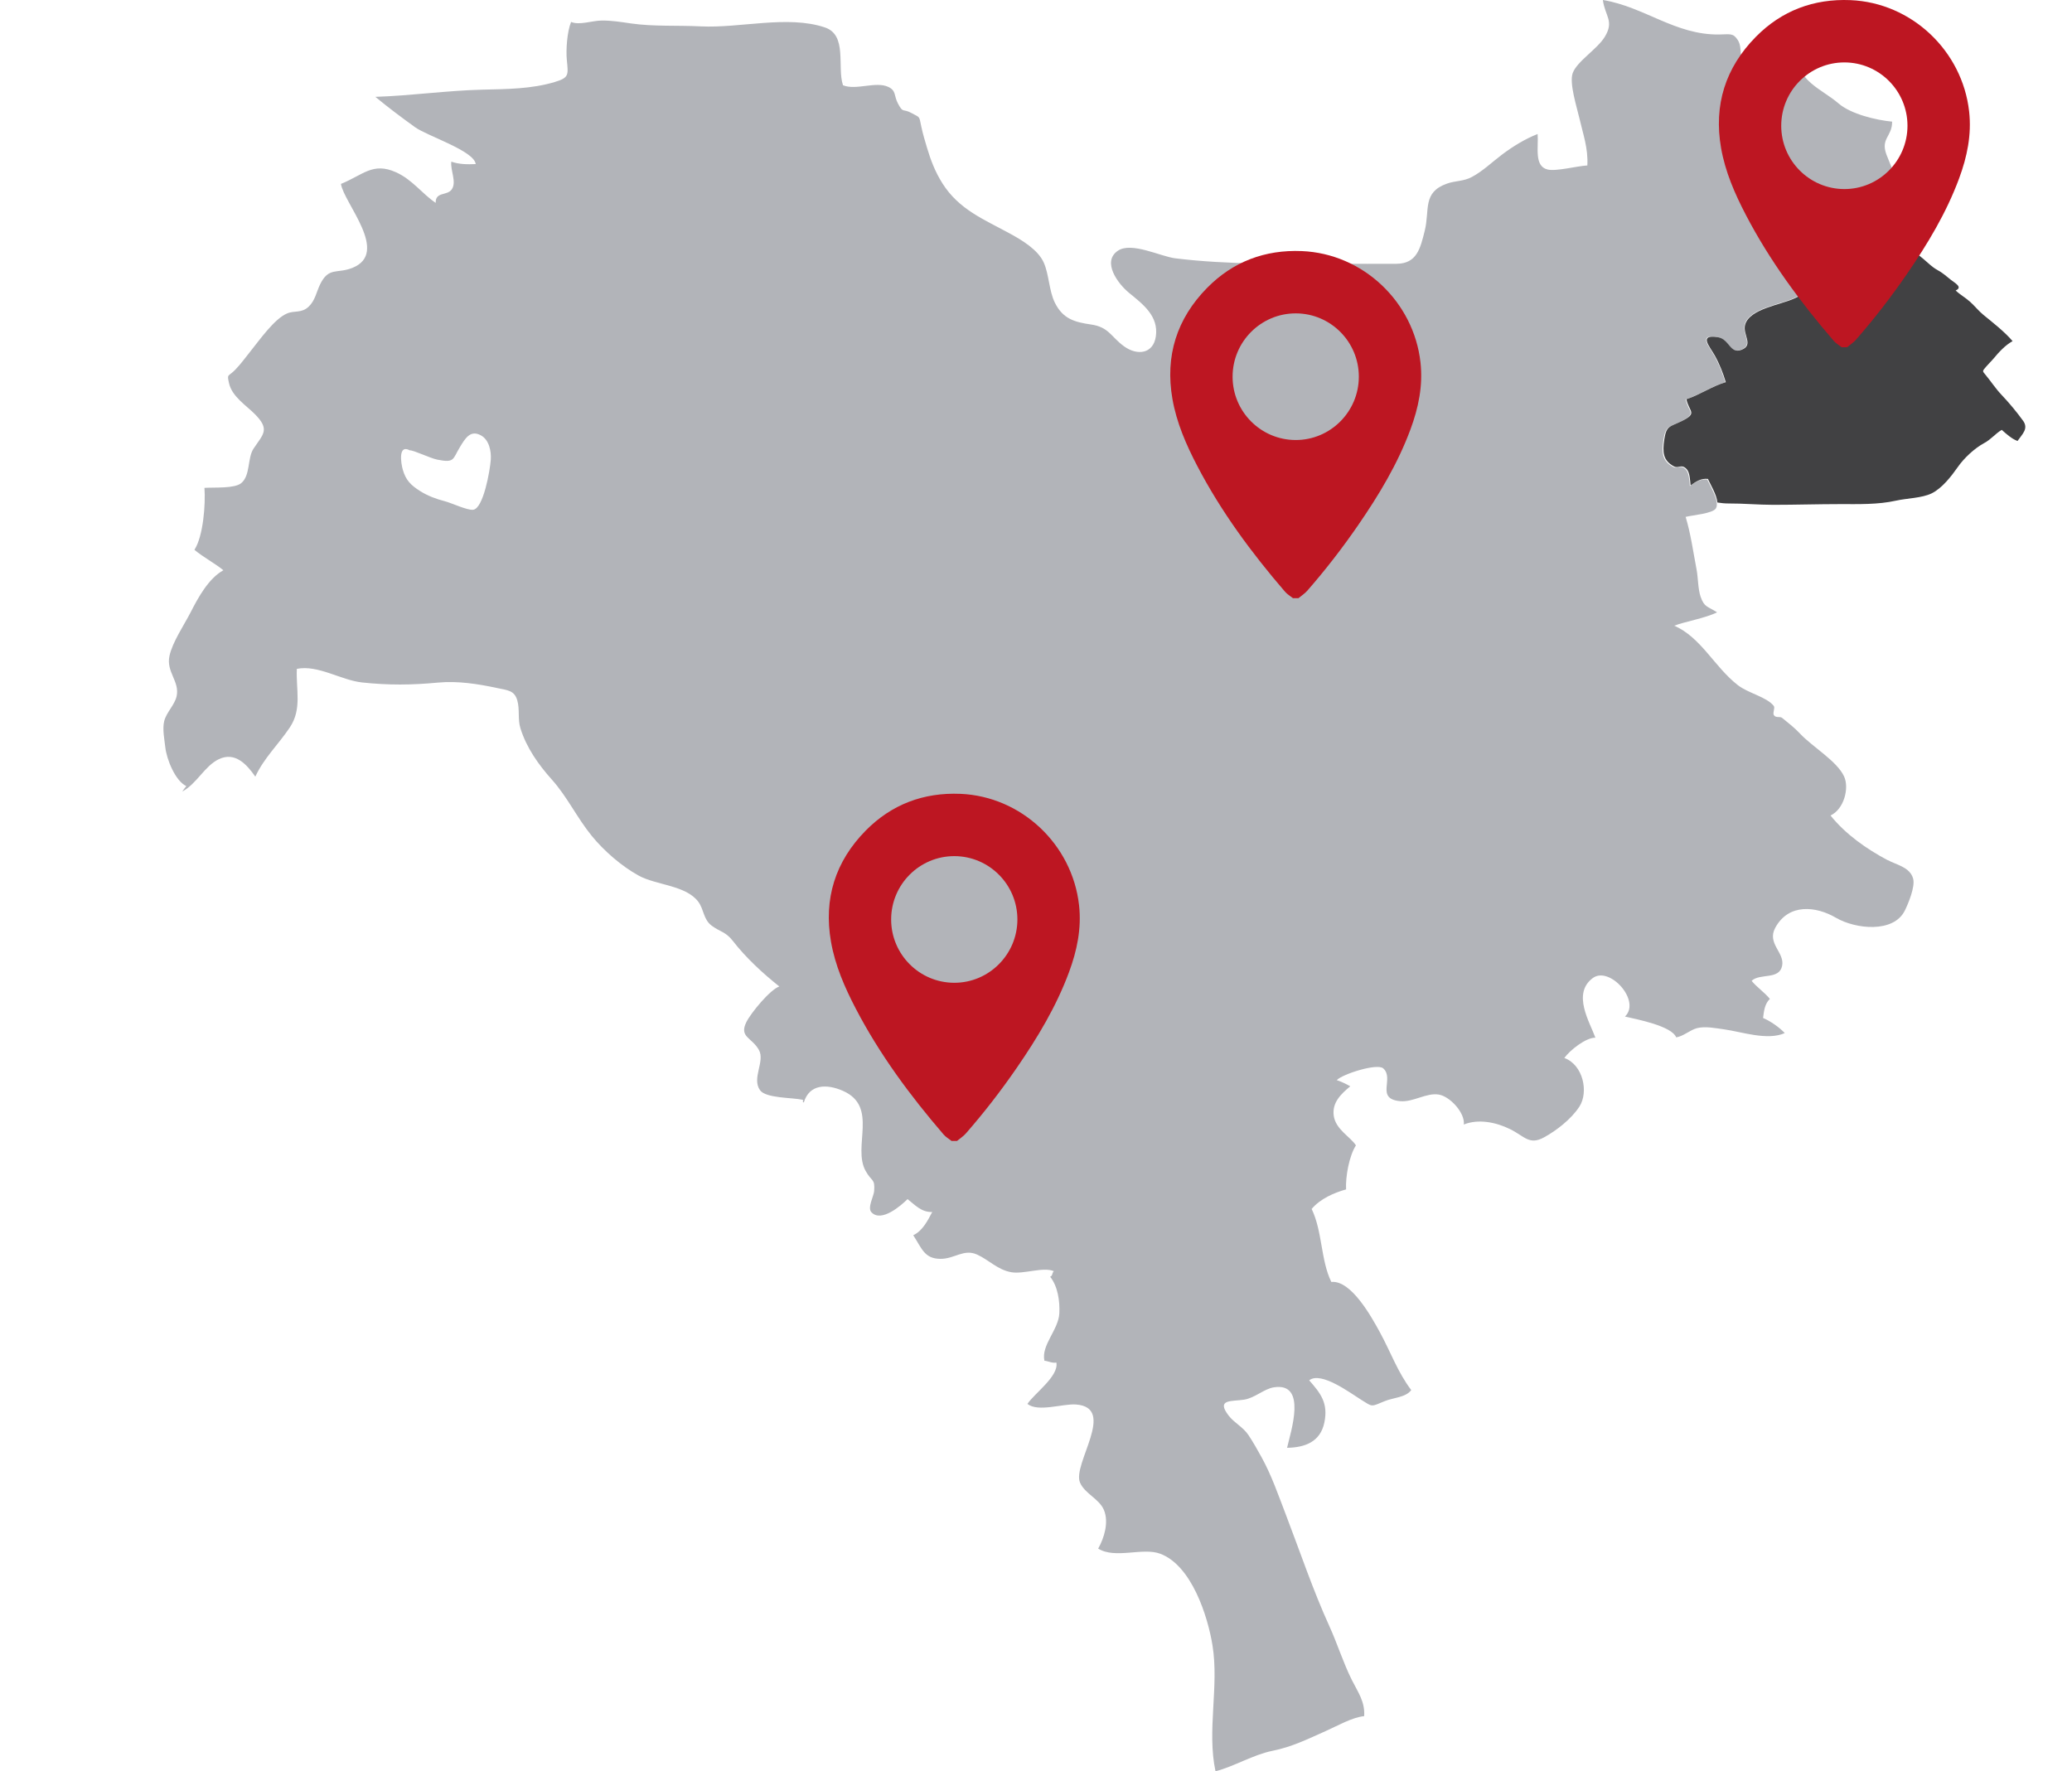
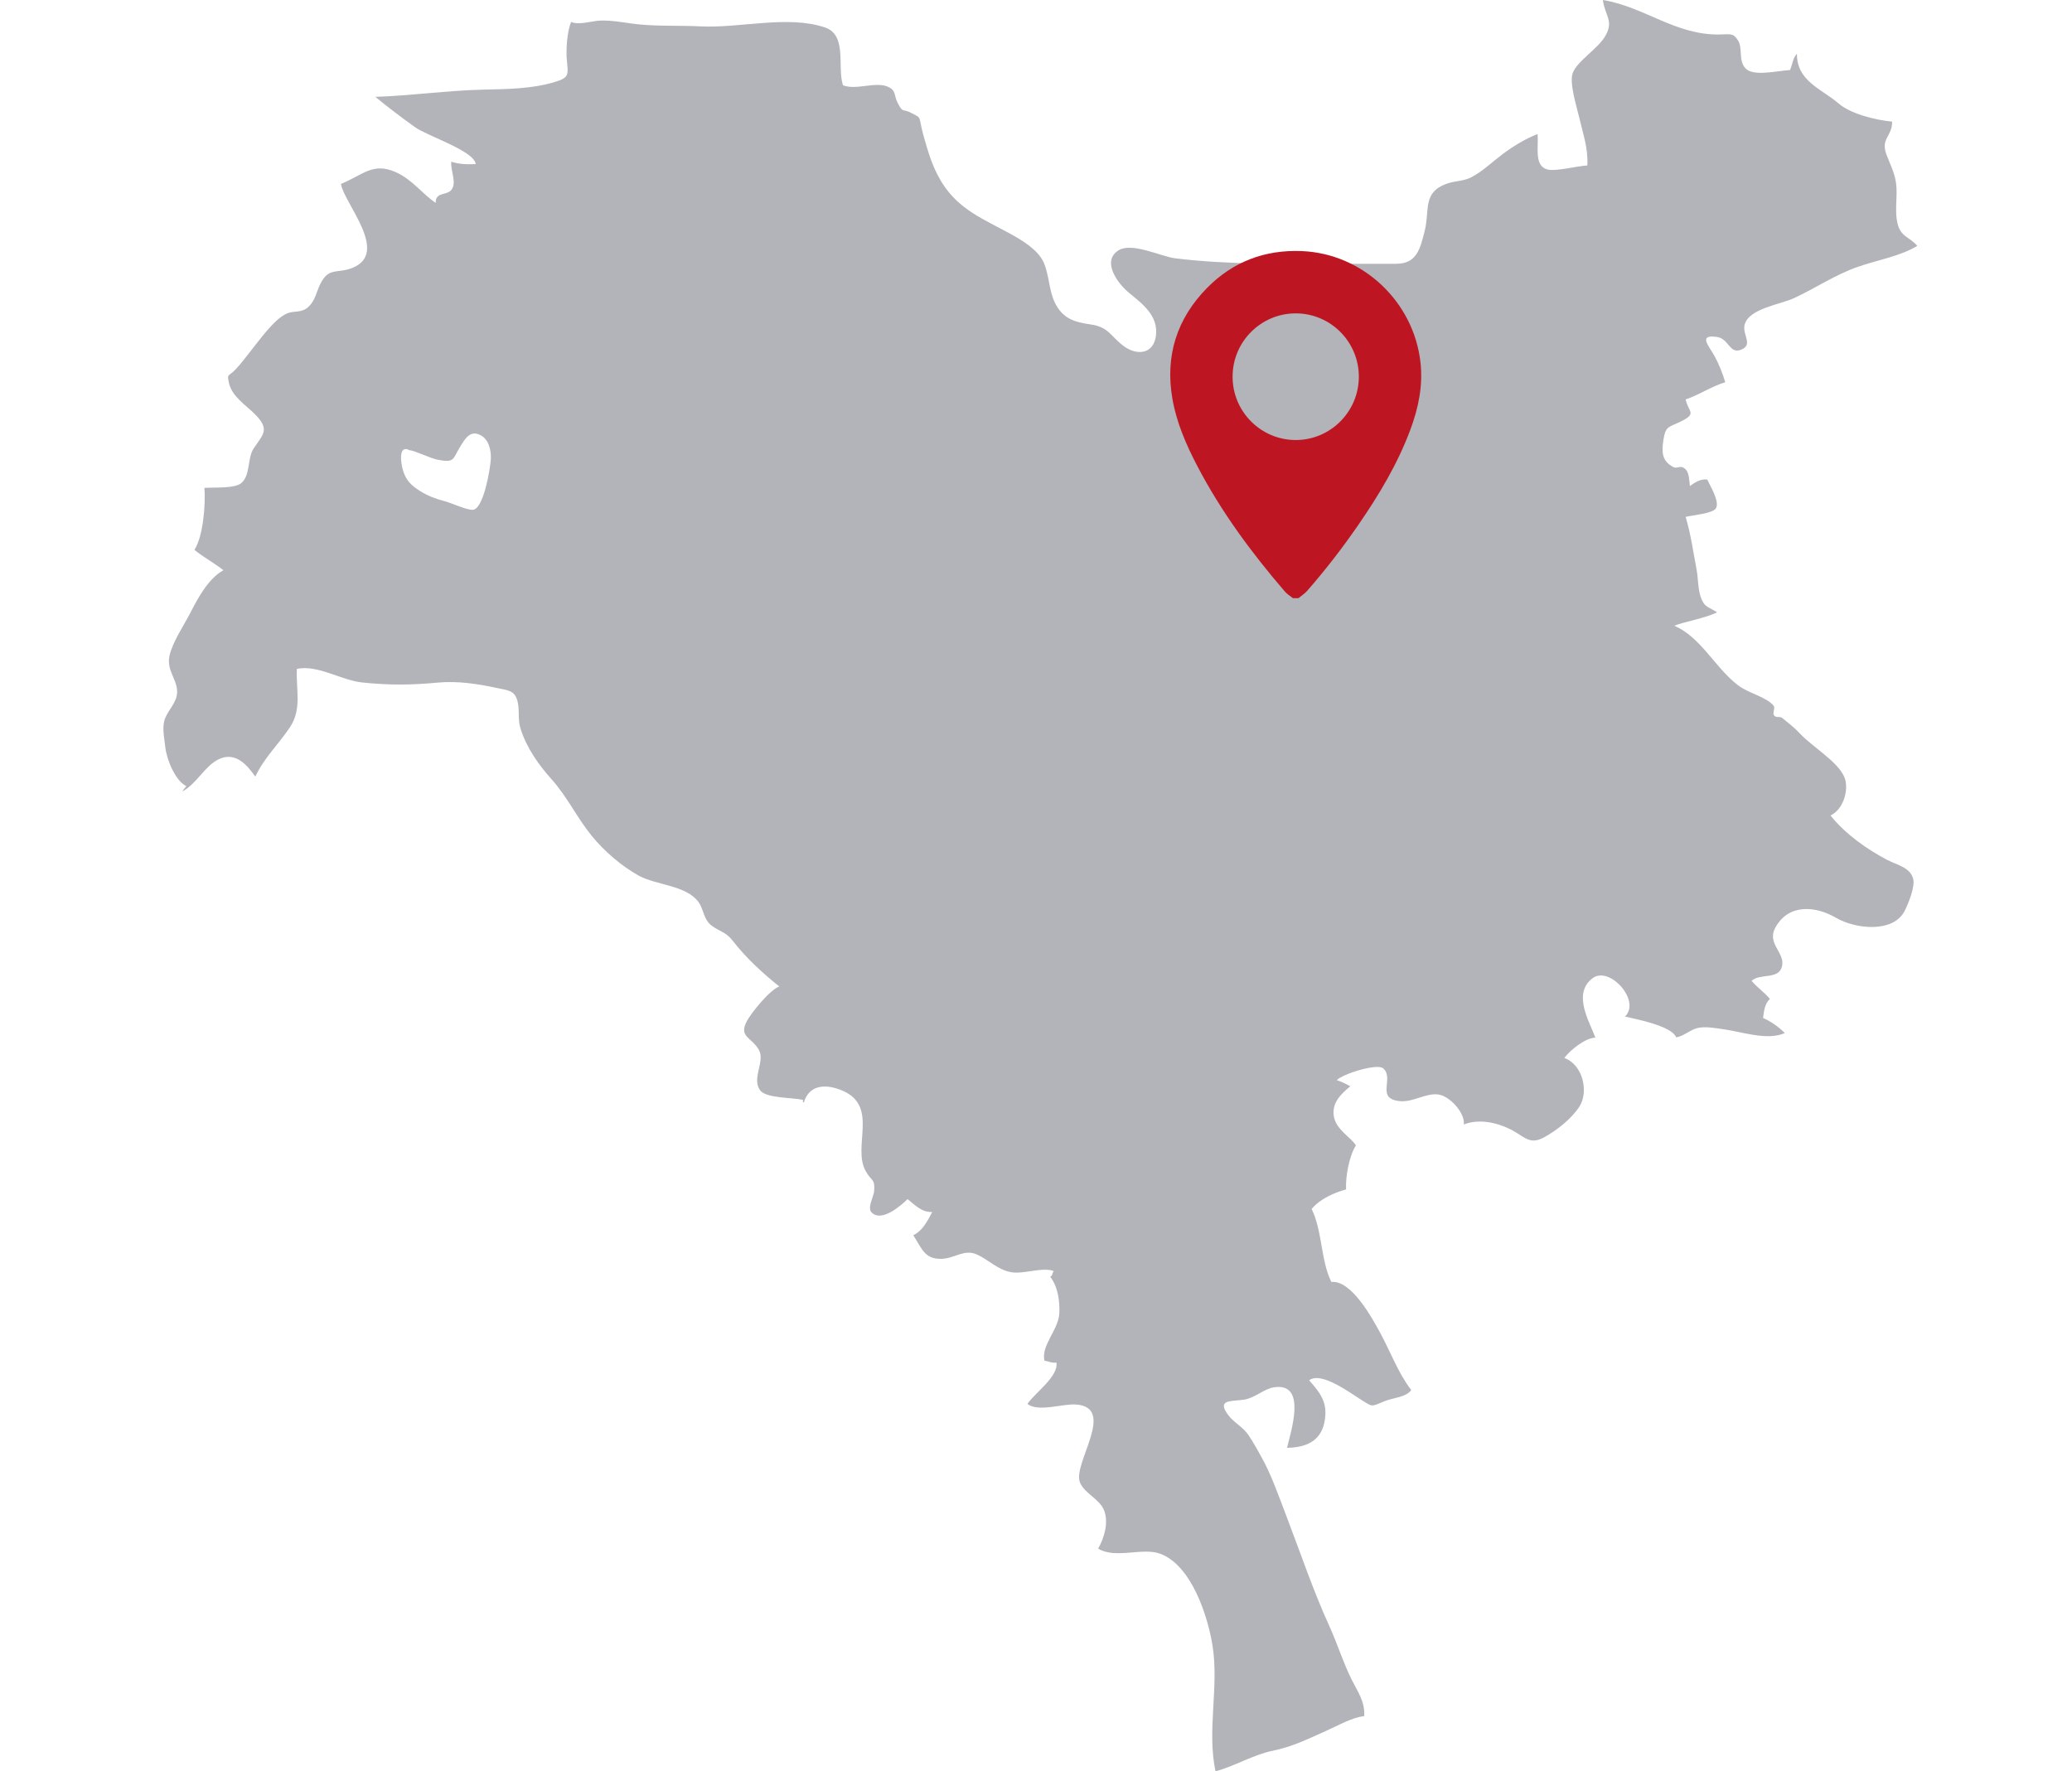
<svg xmlns="http://www.w3.org/2000/svg" width="710" height="607" viewBox="0 0 710 607" fill="none">
  <path d="M646.772 294.746C639.577 290.92 632.458 285.941 627.248 279.459C631.85 277.346 633.75 270.079 631.9 266.077C629.457 260.781 621.021 255.928 616.803 251.401C614.961 249.421 612.835 247.784 610.734 246.063C609.859 245.344 608.675 246.155 607.892 245.144C607.3 244.375 608.35 242.605 607.808 241.911C605.324 238.787 599.139 237.618 595.496 234.794C587.443 228.529 582.866 218.38 573.697 214.429C577.214 213.042 584.484 211.823 588.377 209.835C585.042 207.705 584.008 208.131 582.741 204.505C581.824 201.857 581.883 197.94 581.366 195.233C580.199 189.135 579.373 182.97 577.606 177.131C579.824 176.555 586.909 176.004 587.976 174.216C589.385 171.869 585.926 166.406 585.025 164.334C582.708 164.05 580.891 165.245 579.057 166.573C578.89 165.019 578.84 162.121 577.673 160.926C575.781 158.996 574.964 160.901 573.288 159.999C569.562 157.994 569.328 155.146 569.987 150.794C570.737 145.815 571.821 146.508 576.114 144.362C581.608 141.613 578.507 141.204 577.615 136.869C582.158 135.407 586.418 132.391 591.186 130.996C590.227 127.847 589.094 124.857 587.351 121.741C585.534 118.491 581.766 114.465 588.41 115.484C592.445 116.102 592.578 121.365 596.546 119.861C600.989 118.182 596.879 114.607 597.838 111.199C599.372 105.686 610.026 104.374 614.877 102.111C622.155 98.711 628.824 94.167 636.618 91.443C643.27 89.121 651.365 87.76 657 84.235C654.157 81.06 651.365 81.211 650.223 76.658C649.256 72.799 650.056 68.372 649.856 64.345C649.631 59.885 647.93 57.003 646.43 53.002C644.321 47.397 648.414 46.828 648.364 41.683C642.828 41.157 634.234 39.093 630.008 35.451C624.164 30.423 615.653 27.783 615.744 18.427C614.327 19.856 614.252 21.952 613.385 23.999C608.825 24.275 600.756 26.338 598.072 23.381C595.587 20.649 597.296 16.556 595.487 13.741C593.862 11.21 592.836 11.778 589.027 11.82C573.98 11.987 563.543 2.364 549.247 0C549.98 5.572 553.215 7.175 549.905 12.622C547.329 16.849 540.36 21.034 538.91 25.043C537.668 28.493 540.352 36.821 541.169 40.388C542.478 46.085 544.237 50.746 543.928 56.702C540.41 56.877 533.216 58.807 530.298 58.089C525.605 56.936 527.247 50.437 526.889 45.926C522.629 47.58 518.386 50.195 514.71 52.96C511.267 55.549 508.074 58.682 504.298 60.678C501.422 62.199 498.738 61.881 495.795 62.934C487.359 65.933 489.968 71.93 488.217 79.031C486.683 85.27 485.441 90.349 478.539 90.399C471.853 90.449 465.159 90.399 458.474 90.399C440.168 90.399 420.819 90.758 402.705 88.52C397.686 87.902 387.716 82.773 383.073 85.914C377.454 89.714 383.123 97.274 386.849 100.331C391.584 104.207 397.07 108.284 396.069 115.259C395.211 121.273 389.709 121.958 385.199 118.7C380.681 115.434 380.005 112.093 373.878 111.207C368.243 110.389 364.2 109.303 361.441 103.681C359.465 99.655 359.473 94.108 357.681 90.032C355.722 85.571 350.12 82.255 345.96 79.983C337.266 75.23 328.629 71.855 322.936 62.833C320.393 58.799 318.918 54.856 317.642 50.596C316.942 48.249 316.25 45.951 315.725 43.504C314.883 39.553 315.392 40.43 312.416 38.776C309.315 37.055 309.556 38.985 307.689 35.468C306.263 32.778 307.172 31.091 304.38 29.779C300.103 27.775 293.359 31.041 288.866 29.22C286.773 22.947 290.466 12.02 282.655 9.397C269.893 5.112 253.537 9.715 240.124 9.038C232.188 8.637 223.944 9.147 216.191 8.028C212.773 7.535 209.655 7 206.088 7.042C202.845 7.084 198.493 8.729 195.692 7.518C194.325 10.859 193.892 17.049 194.234 20.582C194.734 25.711 195.059 26.622 190.024 28.125C182.079 30.498 173.693 30.523 165.374 30.723C153.078 31.024 140.882 32.795 128.619 33.188C132.979 36.796 137.731 40.363 142.257 43.612C146.426 46.603 162.523 51.707 163.006 56.226C160.139 56.36 157.338 56.326 154.645 55.399C154.295 58.465 156.521 62.291 154.837 64.847C153.286 67.202 149.176 65.565 149.293 69.524C144.592 66.35 141.299 61.547 135.672 59.024C127.736 55.466 124.41 59.96 116.832 63.026C117.841 69.641 133.654 86.615 120.767 91.794C115.507 93.908 112.631 91.368 109.68 97.475C108.371 100.181 108.012 102.954 105.77 105.084C103.294 107.432 100.935 106.312 98.334 107.432C94.008 109.286 88.998 116.445 85.947 120.229C84.121 122.493 82.654 124.589 80.636 126.678C78.16 129.234 77.719 127.939 78.486 131.355C79.503 135.866 84.321 138.915 87.239 141.822C92.657 147.227 90.181 148.764 86.888 153.726C84.721 156.992 85.871 162.981 82.629 165.587C80.345 167.433 73.709 166.982 70.058 167.183C70.475 172.704 69.666 183.747 66.623 188.417C69.599 190.914 73.634 193.036 76.543 195.417C71.458 198.224 67.89 204.806 65.381 209.718C63.08 214.22 59.104 219.992 58.07 224.779C56.878 230.283 61.647 233.516 60.521 238.595C59.863 241.569 56.995 244.142 56.261 247.14C55.603 249.813 56.361 253.547 56.653 256.137C57.095 260.163 60.038 267.598 63.847 269.394C63.355 270.003 62.864 270.613 62.464 271.248C67.374 268.65 70.124 262.502 74.951 260.18C80.595 257.465 84.621 262.051 87.489 266.144C90.456 259.745 95.333 255.21 99.293 249.312C103.561 242.972 101.377 236.331 101.719 229.214C108.929 227.744 116.882 233.107 124.093 233.875C133.321 234.853 140.999 234.769 150.093 233.917C156.904 233.282 163.856 234.393 170.175 235.747C174.018 236.565 176.269 236.565 177.261 240.032C178.145 243.114 177.378 246.464 178.311 249.504C180.387 256.237 184.547 262.076 189.073 267.13C194.434 273.119 197.601 280.086 202.753 286.426C206.971 291.613 212.998 296.842 218.859 300.067C224.844 303.358 235.139 303.366 239.307 309.063C241.25 311.72 241 315.078 243.867 317.216C246.76 319.371 248.669 319.279 251.086 322.404C255.563 328.192 261.373 333.547 267.05 338.058C263.907 339.102 257.23 347.188 255.696 350.37C253.245 355.449 257.689 355.549 260.056 359.818C262.223 363.727 257.53 369.458 260.414 373.576C262.407 376.416 271.427 376.082 275.086 376.892C275.403 377.36 274.753 377.677 275.445 377.794C277.337 371.479 283.306 371.404 288.791 373.801C301.178 379.206 291.984 392.964 296.627 401.284C298.744 405.084 299.861 403.773 299.545 408.15C299.419 409.921 297.177 413.839 298.578 415.392C301.954 419.118 308.856 413.062 310.982 410.923C313.508 412.903 315.775 415.501 319.451 415.334C317.976 418.099 316.184 421.808 312.941 423.303C315.933 427.956 316.792 431.289 322.111 431.397C327.037 431.497 330.23 427.839 334.823 429.935C338.9 431.79 341.842 435.165 346.552 435.983C350.77 436.718 357.473 434.054 361.099 435.616C360.332 436.501 360.832 437.094 359.848 437.529C362.466 440.786 363.2 445.873 363 450.042C362.724 455.722 356.722 460.951 357.881 466.314C359.215 466.439 360.474 467.208 361.983 466.94C362.858 471.627 354.455 477.491 352.062 481.108C355.722 484.023 364.167 480.982 368.676 481.308C382.831 482.336 367.334 501.757 370.085 508.08C371.761 511.923 376.629 513.594 378.263 517.436C380.047 521.629 378.338 527.126 376.304 530.693C382.156 534.335 391.518 530.208 397.528 532.439C408.34 536.44 413.892 553.923 415.492 563.947C417.752 578.073 413.517 593.017 416.51 607C423.037 605.313 429.272 601.362 436.066 599.983C442.785 598.622 447.979 596.015 454.347 593.184C458.315 591.421 463.317 588.523 467.452 588.105C467.777 583.093 465.284 579.844 463.225 575.709C460.233 569.711 458.299 563.354 455.523 557.265C449.896 544.918 445.503 531.795 440.618 519.065C438.067 512.432 435.708 505.541 432.257 499.318C430.864 496.812 429.347 494.08 427.755 491.725C425.896 488.985 422.92 487.606 420.994 485.092C416.593 479.353 422.111 480.322 426.338 479.646C430.064 479.044 433.115 475.945 436.541 475.419C447.995 473.665 442.302 490.555 441.035 496.152C447.228 496.06 452.447 494.064 453.806 487.506C455.189 480.824 452.555 477.507 448.612 473.022C452.689 469.814 462.834 477.474 466.51 479.746C470.453 482.185 469.636 482.168 474.546 480.139C477.38 478.969 481.732 478.911 483.582 476.363C478.906 470.207 476.563 463.357 472.779 456.449C470.078 451.52 463.034 438.614 456.198 439.316C452.538 431.857 453.18 421.991 449.454 414.298C452.405 410.806 457.073 408.776 461.25 407.599C461.025 403.255 462.3 396.146 464.626 392.513C462.85 389.647 457.665 387.083 457.023 382.33C456.415 377.878 459.449 374.946 462.692 372.264C461.191 371.421 459.658 370.677 458.057 370.151C460.058 368.063 471.895 364.295 473.971 366.116C477.939 369.6 471.153 376.55 479.773 377.36C484.258 377.777 488.709 374.411 492.994 375.096C496.845 375.706 502.064 381.378 501.597 385.362C506.565 383.349 512.659 384.577 517.452 386.949C522.404 389.397 524.013 392.521 529.04 389.789C533.324 387.467 538.435 383.483 541.194 379.239C544.445 374.244 542.478 364.888 536.042 362.558C537.951 359.885 543.47 355.533 546.687 355.608C544.762 350.287 538.61 340.505 545.787 335.176C551.514 330.924 562.443 342.978 556.816 348.366C560.85 349.293 572.838 351.582 574.372 355.499C576.906 355.098 579.065 352.993 581.466 352.35C584.309 351.59 588.168 352.392 590.802 352.751C596.804 353.578 605.591 356.694 611.576 354.029C609.809 352.124 606.641 349.894 604.14 348.858C604.424 346.603 604.665 344.039 606.474 342.309C604.624 340.062 602.006 338.317 600.214 336.12C603.148 333.405 609.692 335.894 610.676 330.949C611.585 326.405 605.399 323.347 608.308 317.96C612.935 309.397 622.438 310.6 629.082 314.493C635.809 318.427 648.897 319.839 652.732 312.012C653.857 309.723 656.316 303.909 655.566 301.119C654.508 297.202 650.006 296.433 646.813 294.737L646.772 294.746ZM168.175 157.526C167.9 161.302 165.632 174.258 162.139 174.692C160.122 174.943 154.57 172.287 152.319 171.735C149.56 171.05 146.476 169.881 143.958 168.285C140.824 166.297 139.073 164.618 138.023 160.96C137.356 158.637 136.414 152.163 140.398 154.319C141.691 154.227 147.351 157.017 149.852 157.518C155.812 158.704 155.087 157.384 157.504 153.375C159.38 150.267 161.156 147.168 164.84 149.223C167.666 150.794 168.375 154.753 168.175 157.535V157.526Z" fill="#B2B4B9" />
-   <path d="M693.193 144.136C691.078 141.204 688.442 138.031 685.913 135.373C683.873 133.23 682.323 130.821 680.449 128.553C679.222 127.066 679.189 127.291 680.64 125.579C681.411 124.666 682.356 123.794 683.143 122.847C684.934 120.679 687.148 118.287 689.644 116.899C686.85 113.635 682.945 110.603 679.669 107.929C678.036 106.591 676.743 104.938 675.159 103.493C673.559 102.031 671.61 100.976 670.134 99.539C672.721 98.434 669.795 96.939 668.567 95.951C666.942 94.63 665.591 93.442 663.816 92.487C660.492 90.693 657.722 86.382 653.95 86C648.668 88.434 642.11 89.696 636.555 91.64C628.802 94.348 622.169 98.866 614.931 102.247C610.105 104.506 599.509 105.802 597.983 111.284C597.038 114.682 601.126 118.228 596.698 119.898C592.743 121.393 592.619 116.16 588.606 115.545C581.998 114.532 585.737 118.536 587.553 121.767C589.286 124.865 590.413 127.847 591.367 130.97C586.624 132.349 582.387 135.356 577.869 136.81C578.756 141.129 581.832 141.528 576.376 144.26C572.106 146.395 571.028 145.697 570.282 150.656C569.635 154.984 569.859 157.824 573.566 159.81C575.232 160.707 576.045 158.813 577.927 160.732C579.088 161.919 579.137 164.802 579.303 166.347C581.119 165.026 582.935 163.846 585.24 164.121C585.953 165.765 588.283 169.553 588.482 172.203C589.742 172.41 591.01 172.535 592.287 172.535C597.436 172.51 602.527 173 607.651 173C615.254 173 622.949 172.751 630.626 172.751C636.911 172.751 643.519 172.95 649.671 171.571C653.427 170.732 658.593 170.707 661.943 169.055C665.508 167.285 668.65 163.215 670.881 160.034C673.045 156.936 676.627 153.597 679.927 151.827C682.273 150.573 683.666 148.663 685.921 147.309C687.455 148.671 689.379 150.415 691.327 151.121C693.027 148.688 695.191 146.885 693.209 144.136H693.193Z" fill="#414143" />
  <g clip-path="url(#clip0_1108_91756)">
-     <path d="M326.065 391C325.147 390.264 324.083 389.652 323.327 388.773C311.837 375.426 301.415 361.321 293.247 345.655C289.445 338.366 286.164 330.842 284.744 322.684C282.186 307.976 286.242 295.191 296.664 284.62C305.521 275.64 316.501 271.525 329.079 272.043C350.001 272.907 367.426 289.375 369.752 310.2C370.642 318.187 369.054 325.755 366.31 333.165C361.95 344.934 355.534 355.589 348.457 365.871C343.055 373.721 337.235 381.252 330.967 388.426C330.102 389.416 328.946 390.149 327.925 391H326.068H326.065ZM305.362 315.091C305.362 327.034 315.022 336.748 326.939 336.792C338.875 336.835 348.625 327.075 348.625 315.082C348.625 303.135 338.959 293.418 327.048 293.39C315.087 293.362 305.362 303.095 305.366 315.091H305.362Z" fill="#BD1622" />
-   </g>
+     </g>
  <g clip-path="url(#clip1_1108_91756)">
    <path d="M443.065 205C442.147 204.264 441.083 203.652 440.327 202.773C428.837 189.426 418.415 175.321 410.247 159.655C406.445 152.366 403.164 144.842 401.744 136.684C399.186 121.976 403.242 109.191 413.664 98.621C422.521 89.64 433.501 85.525 446.079 86.043C467.001 86.907 484.426 103.375 486.752 124.2C487.642 132.187 486.054 139.755 483.31 147.165C478.95 158.934 472.534 169.589 465.457 179.871C460.055 187.721 454.235 195.252 447.967 202.426C447.102 203.416 445.946 204.149 444.925 205H443.068H443.065ZM422.362 129.091C422.362 141.034 432.022 150.748 443.939 150.792C455.875 150.835 465.625 141.075 465.625 129.082C465.625 117.135 455.959 107.418 444.048 107.39C432.087 107.362 422.362 117.095 422.366 129.091H422.362Z" fill="#BD1622" />
  </g>
  <g clip-path="url(#clip2_1108_91756)">
    <path d="M631.065 119C630.147 118.264 629.083 117.652 628.327 116.773C616.837 103.426 606.415 89.321 598.247 73.655C594.445 66.366 591.164 58.842 589.744 50.684C587.186 35.976 591.242 23.191 601.664 12.62C610.521 3.64 621.501 -0.475 634.079 0.043C655.001 0.907 672.426 17.375 674.752 38.2C675.642 46.187 674.054 53.755 671.31 61.164C666.95 72.934 660.534 83.589 653.457 93.871C648.055 101.721 642.235 109.252 635.967 116.426C635.102 117.416 633.946 118.149 632.925 119H631.068H631.065ZM610.362 43.091C610.362 55.034 620.022 64.748 631.939 64.792C643.875 64.835 653.625 55.075 653.625 43.082C653.625 31.135 643.959 21.418 632.048 21.39C620.087 21.362 610.362 31.095 610.366 43.091H610.362Z" fill="#BD1622" />
  </g>
  <defs>
    <clipPath id="clip0_1108_91756">
      <rect width="86" height="119" fill="white" transform="translate(284 272)" />
    </clipPath>
    <clipPath id="clip1_1108_91756">
      <rect width="86" height="119" fill="white" transform="translate(401 86)" />
    </clipPath>
    <clipPath id="clip2_1108_91756">
-       <rect width="86" height="119" fill="white" transform="translate(589)" />
-     </clipPath>
+       </clipPath>
  </defs>
</svg>